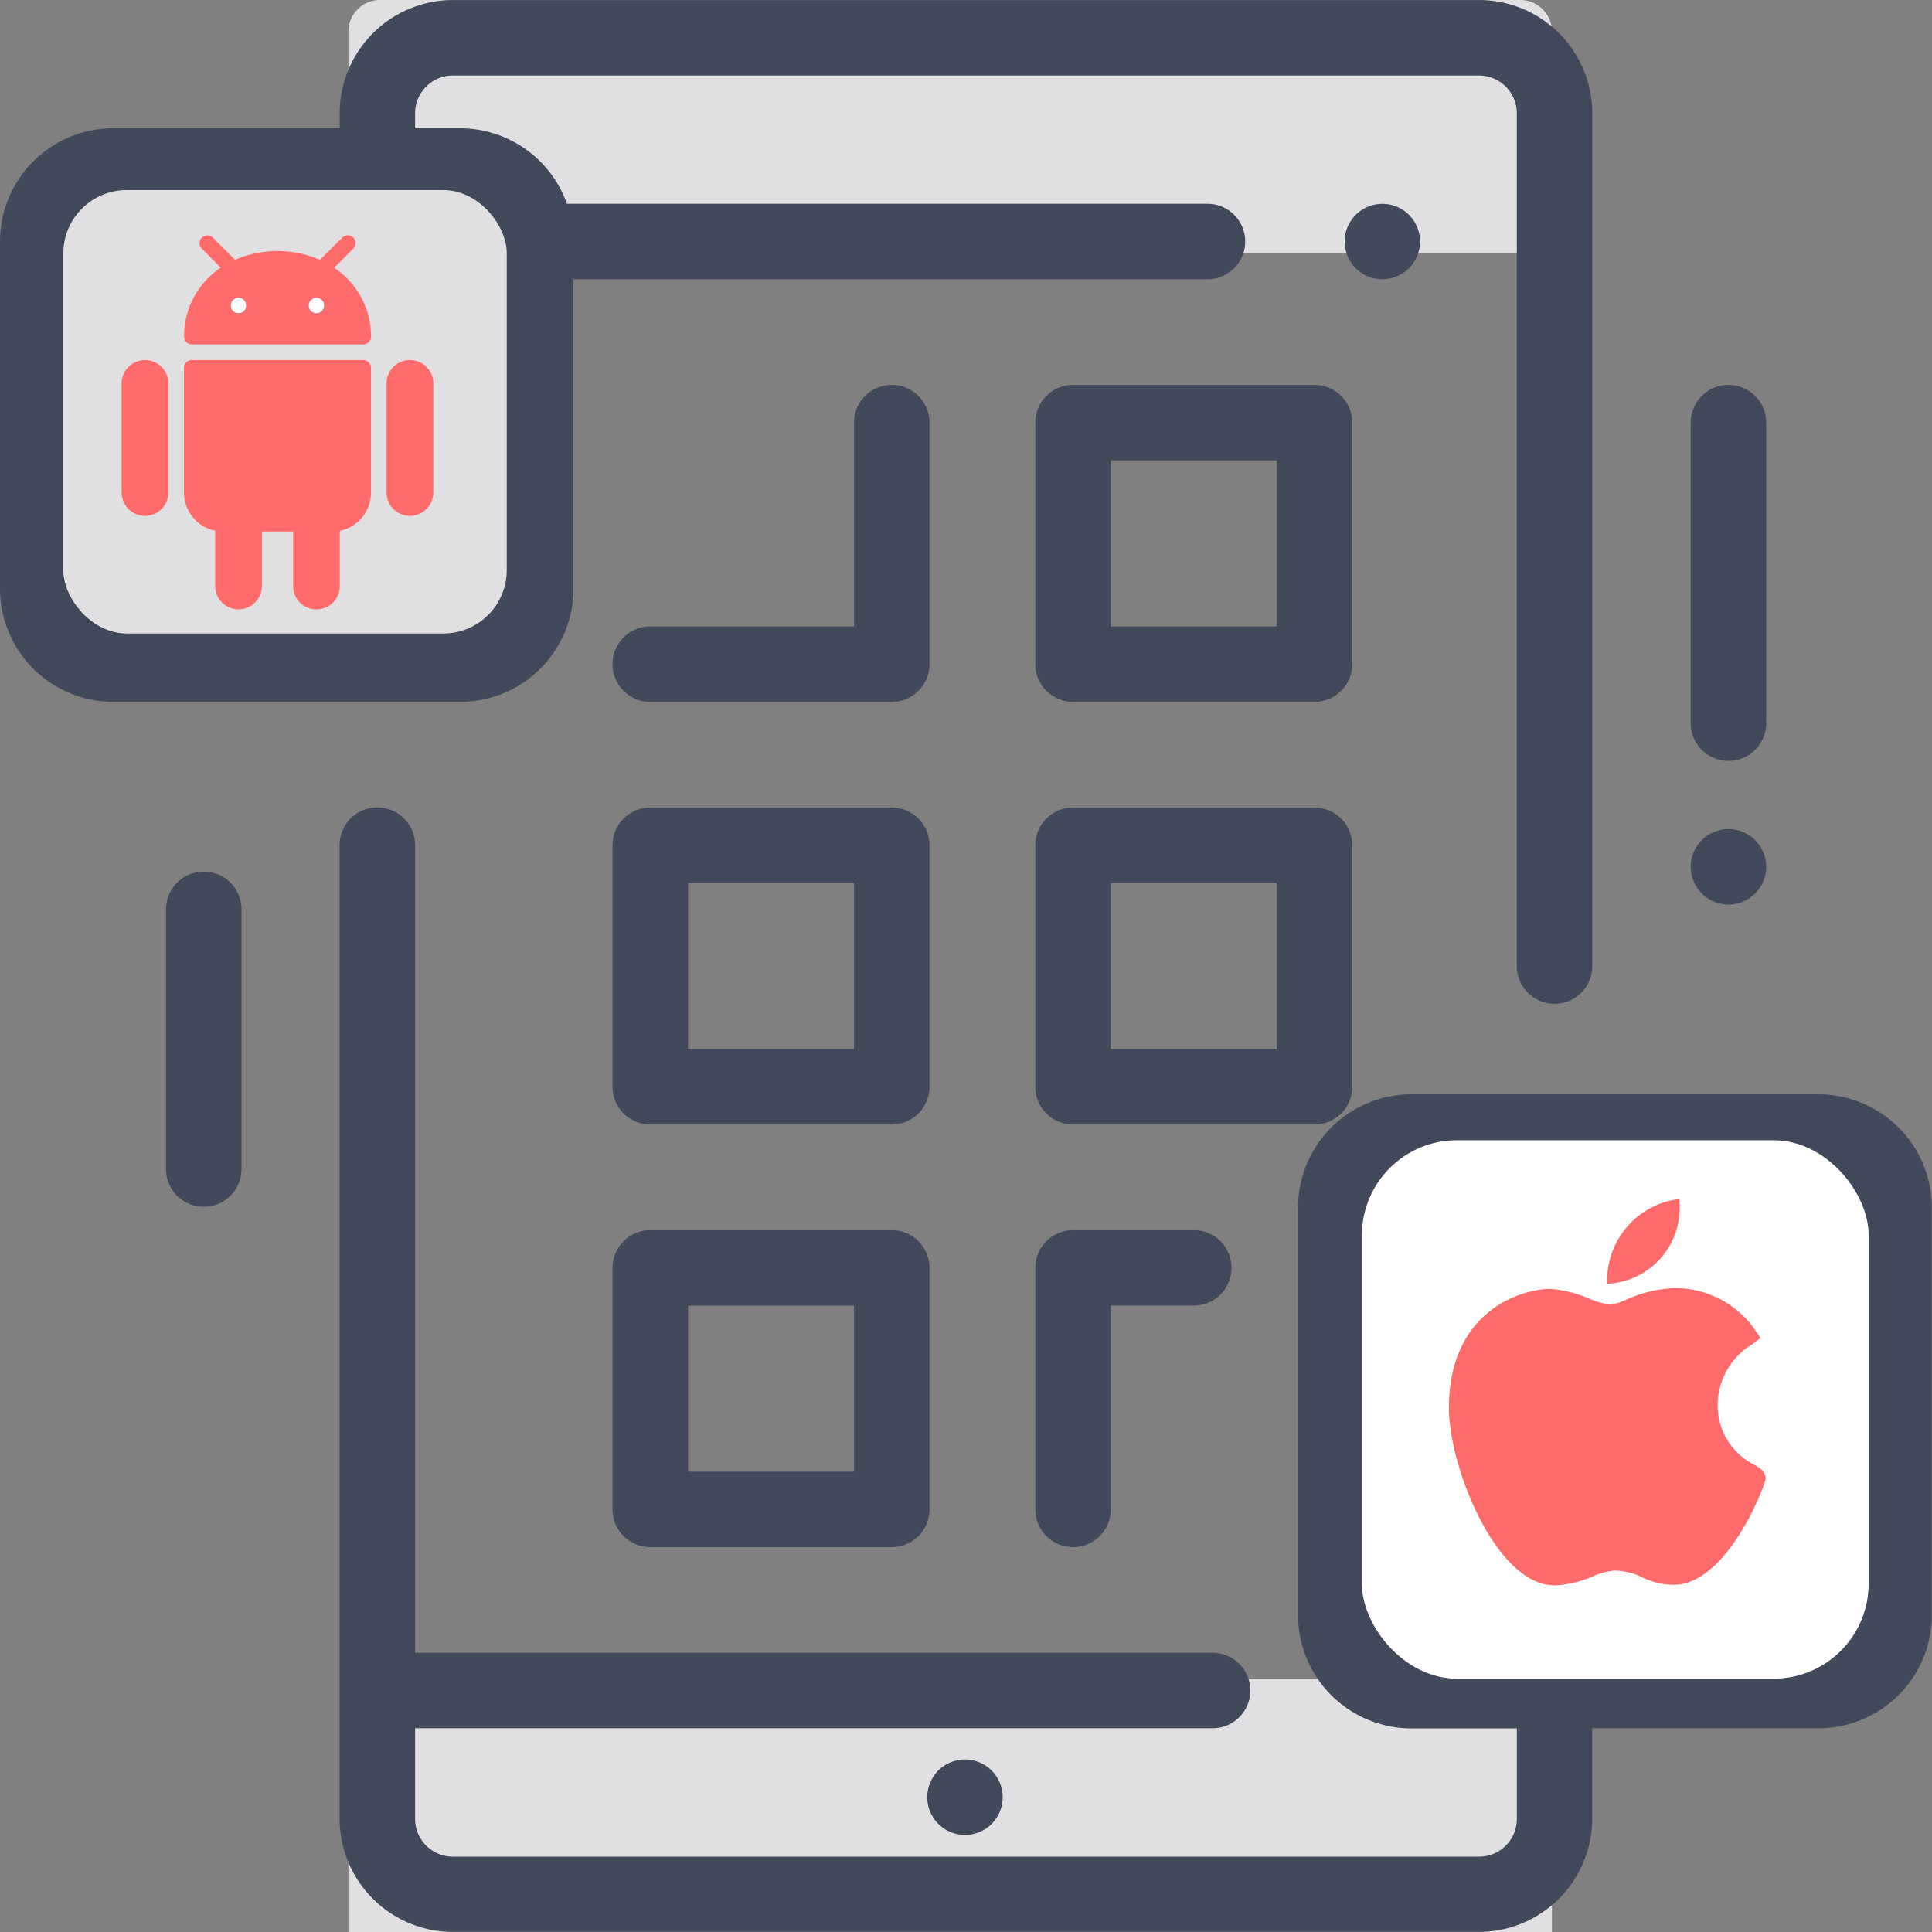
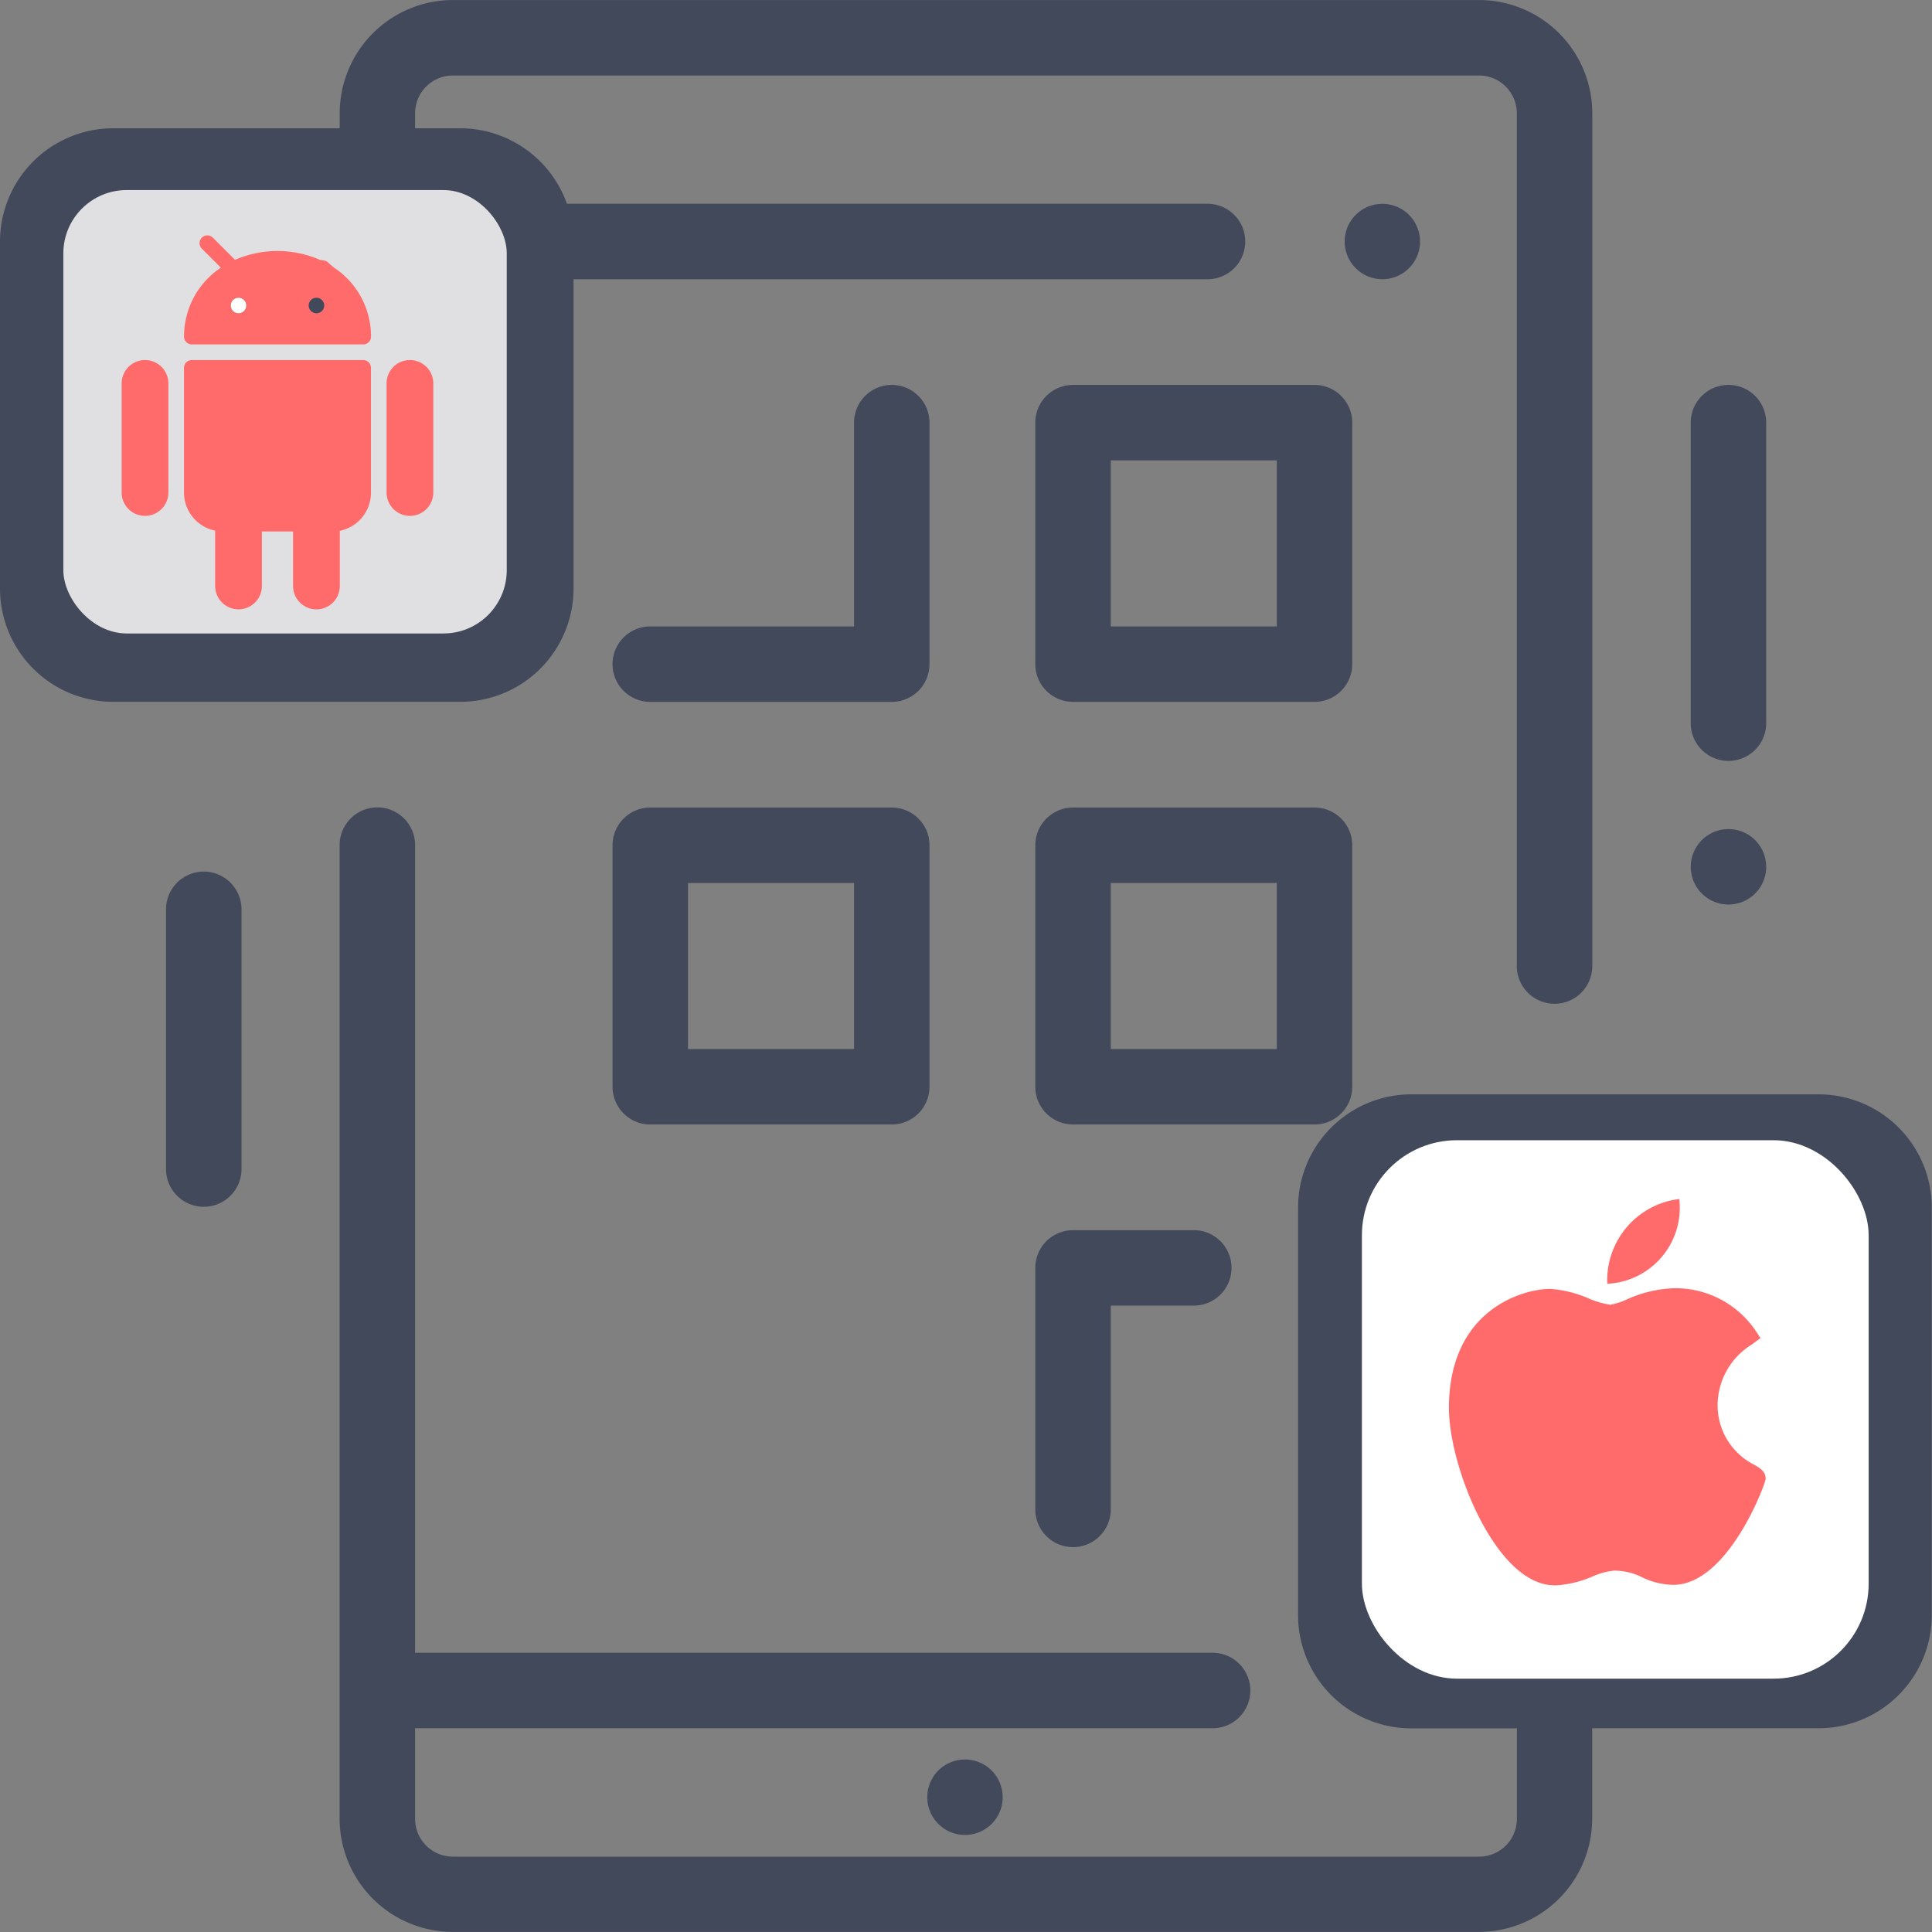
<svg xmlns="http://www.w3.org/2000/svg" width="61" height="61" viewBox="0 0 61 61">
  <rect x="0" y="0" width="61" height="61" fill="#808080" stroke="none" />
  <g id="ai-based-android-apps" transform="translate(-31 -29.155)">
-     <path id="Rectangle_2401" data-name="Rectangle 2401" d="M1,0H37a1,1,0,0,1,1,1V8a0,0,0,0,1,0,0H0A0,0,0,0,1,0,8V1A1,1,0,0,1,1,0Z" transform="translate(42 29.155)" fill="#e0e0e2" />
-     <path id="Rectangle_2402" data-name="Rectangle 2402" d="M1,0H37a1,1,0,0,1,1,1V8a0,0,0,0,1,0,0H0A0,0,0,0,1,0,8V1A1,1,0,0,1,1,0Z" transform="translate(42 82.155)" fill="#e0e0e2" />
    <g id="ui" transform="translate(31 29.156)">
      <g id="Group_2692" data-name="Group 2692" transform="translate(42.453 6.434)">
        <g id="Group_2691" data-name="Group 2691">
          <path id="Path_2315" data-name="Path 2315" d="M358.364,54.349a1.19,1.19,0,1,0,.349.842A1.2,1.2,0,0,0,358.364,54.349Z" transform="translate(-356.33 -54)" fill="#42495b" />
        </g>
      </g>
      <g id="Group_2694" data-name="Group 2694" transform="translate(32.688 12.152)">
        <g id="Group_2693" data-name="Group 2693">
          <path id="Path_2316" data-name="Path 2316" d="M283.185,102H275.56a1.191,1.191,0,0,0-1.191,1.191v7.625a1.191,1.191,0,0,0,1.191,1.191h7.625a1.191,1.191,0,0,0,1.191-1.191v-7.625A1.191,1.191,0,0,0,283.185,102Zm-1.191,7.625h-5.242v-5.242h5.242Z" transform="translate(-274.369 -102)" fill="#42495b" />
        </g>
      </g>
      <g id="Group_2696" data-name="Group 2696" transform="translate(32.688 25.496)">
        <g id="Group_2695" data-name="Group 2695">
          <path id="Path_2317" data-name="Path 2317" d="M283.185,214H275.56a1.191,1.191,0,0,0-1.191,1.191v7.625a1.191,1.191,0,0,0,1.191,1.191h7.625a1.191,1.191,0,0,0,1.191-1.191v-7.625A1.191,1.191,0,0,0,283.185,214Zm-1.191,7.625h-5.242v-5.242h5.242Z" transform="translate(-274.369 -214)" fill="#42495b" />
        </g>
      </g>
      <g id="Group_2698" data-name="Group 2698" transform="translate(32.688 38.84)">
        <g id="Group_2697" data-name="Group 2697">
          <path id="Path_2318" data-name="Path 2318" d="M279.373,326H275.56a1.191,1.191,0,0,0-1.191,1.191v7.625a1.191,1.191,0,1,0,2.383,0v-6.434h2.621a1.191,1.191,0,1,0,0-2.383Z" transform="translate(-274.369 -326)" fill="#42495b" />
        </g>
      </g>
      <g id="Group_2700" data-name="Group 2700" transform="translate(19.34 12.152)">
        <g id="Group_2699" data-name="Group 2699">
          <path id="Path_2319" data-name="Path 2319" d="M171.149,102a1.191,1.191,0,0,0-1.191,1.191v6.434h-6.434a1.191,1.191,0,1,0,0,2.383h7.625a1.191,1.191,0,0,0,1.191-1.191v-7.625A1.191,1.191,0,0,0,171.149,102Z" transform="translate(-162.333 -102)" fill="#42495b" />
        </g>
      </g>
      <g id="Group_2702" data-name="Group 2702" transform="translate(19.34 25.496)">
        <g id="Group_2701" data-name="Group 2701">
          <path id="Path_2320" data-name="Path 2320" d="M171.149,214h-7.625a1.191,1.191,0,0,0-1.191,1.191v7.625a1.191,1.191,0,0,0,1.191,1.191h7.625a1.191,1.191,0,0,0,1.191-1.191v-7.625A1.191,1.191,0,0,0,171.149,214Zm-1.191,7.625h-5.242v-5.242h5.242Z" transform="translate(-162.333 -214)" fill="#42495b" />
        </g>
      </g>
      <g id="Group_2704" data-name="Group 2704" transform="translate(19.34 38.84)">
        <g id="Group_2703" data-name="Group 2703">
-           <path id="Path_2321" data-name="Path 2321" d="M171.149,326h-7.625a1.191,1.191,0,0,0-1.191,1.191v7.625a1.191,1.191,0,0,0,1.191,1.191h7.625a1.191,1.191,0,0,0,1.191-1.191v-7.625A1.191,1.191,0,0,0,171.149,326Zm-1.191,7.625h-5.242v-5.242h5.242Z" transform="translate(-162.333 -326)" fill="#42495b" />
-         </g>
+           </g>
      </g>
      <g id="Group_2706" data-name="Group 2706" transform="translate(29.276 55.552)">
        <g id="Group_2705" data-name="Group 2705">
          <path id="Path_2322" data-name="Path 2322" d="M247.763,466.619a1.191,1.191,0,1,0,.349.842A1.2,1.2,0,0,0,247.763,466.619Z" transform="translate(-245.729 -466.27)" fill="#42495b" />
        </g>
      </g>
      <g id="Group_2708" data-name="Group 2708">
        <g id="Group_2707" data-name="Group 2707">
          <path id="Path_2323" data-name="Path 2323" d="M46.7,0H14.3a3.578,3.578,0,0,0-3.574,3.574v.475H3.574A3.578,3.578,0,0,0,0,7.623V18.584a3.578,3.578,0,0,0,3.574,3.574H14.535a3.578,3.578,0,0,0,3.574-3.574V8.816H38.125a1.191,1.191,0,0,0,0-2.383H17.9a3.58,3.58,0,0,0-3.37-2.384H13.106V3.574A1.193,1.193,0,0,1,14.3,2.383H46.7a1.193,1.193,0,0,1,1.191,1.191V30.5a1.191,1.191,0,1,0,2.383,0V3.574A3.578,3.578,0,0,0,46.7,0ZM15.727,18.584a1.193,1.193,0,0,1-1.191,1.191H3.574a1.193,1.193,0,0,1-1.191-1.191v-.433A1.2,1.2,0,0,0,2.57,18l3.774-3.774,2.642,2.642a1.192,1.192,0,0,0,1.685,0l5.055-5.055ZM14.535,6.432a1.193,1.193,0,0,1,1.191,1.191v.819l-5.9,5.9L7.187,11.7a1.192,1.192,0,0,0-1.685,0L2.383,14.816V7.623A1.193,1.193,0,0,1,3.574,6.432H14.535Z" fill="#42495b" />
        </g>
        <rect id="Rectangle_2400" data-name="Rectangle 2400" width="14" height="14" rx="2" transform="translate(2 6)" fill="#e0e0e2" />
        <g id="android" transform="translate(-38.896 7.428)">
          <g id="Group_2393" data-name="Group 2393" transform="translate(42.737 0.495)">
            <path id="Path_2025" data-name="Path 2025" d="M43.475,170.808a.738.738,0,0,0-.738.738v3.444a.738.738,0,1,0,1.476,0v-3.444A.738.738,0,0,0,43.475,170.808Z" transform="translate(-42.737 -167.364)" fill="#ff6b6b" />
            <path id="Path_2026" data-name="Path 2026" d="M406.142,170.808a.738.738,0,0,0-.738.738v3.444a.738.738,0,1,0,1.476,0v-3.444A.738.738,0,0,0,406.142,170.808Z" transform="translate(-397.04 -167.364)" fill="#ff6b6b" />
            <path id="Path_2027" data-name="Path 2027" d="M133.728,170.808h-5.412a.246.246,0,0,0-.246.246v3.936a1.23,1.23,0,0,0,.984,1.205v1.746a.738.738,0,1,0,1.476,0V176.22h.984v1.722a.738.738,0,1,0,1.476,0V176.2a1.23,1.23,0,0,0,.984-1.205v-3.936A.246.246,0,0,0,133.728,170.808Z" transform="translate(-126.102 -167.364)" fill="#ff6b6b" />
            <path id="Path_2028" data-name="Path 2028" d="M132.81,3.155c-.3-.249-.179-.2-.447-.248a3.367,3.367,0,0,0-2.683,0c-.191.09-.289.025-.447.248l0,0a2.6,2.6,0,0,0-1.161,2.177.246.246,0,0,0,.246.246h5.412a.246.246,0,0,0,.246-.246A2.6,2.6,0,0,0,132.81,3.155Z" transform="translate(-126.102 -2.627)" fill="#ff6b6b" />
          </g>
          <g id="Group_2394" data-name="Group 2394" transform="translate(46.181 1.971)">
            <circle id="Ellipse_106" data-name="Ellipse 106" cx="0.246" cy="0.246" r="0.246" transform="translate(0)" fill="#42495b" />
            <circle id="Ellipse_107" data-name="Ellipse 107" cx="0.246" cy="0.246" r="0.246" transform="translate(2.46)" fill="#42495b" />
          </g>
          <path id="Path_2033" data-name="Path 2033" d="M150.375,1.358a.246.246,0,0,1-.174-.072l-.738-.738A.246.246,0,1,1,149.811.2l.738.738a.246.246,0,0,1-.174.42Z" transform="translate(-104.194 -0.125)" fill="#ff6b6b" />
-           <path id="Path_2034" data-name="Path 2034" d="M309.631,1.233a.246.246,0,0,1-.174-.42L310.2.075a.246.246,0,1,1,.354.342l-.006.006-.738.738A.246.246,0,0,1,309.631,1.233Z" transform="translate(-260.499 0)" fill="#ff6b6b" />
          <circle id="Ellipse_108" data-name="Ellipse 108" cx="0.246" cy="0.246" r="0.246" transform="translate(46.181 1.971)" fill="#fff" />
-           <circle id="Ellipse_109" data-name="Ellipse 109" cx="0.246" cy="0.246" r="0.246" transform="translate(48.641 1.971)" fill="#fff" />
        </g>
      </g>
      <g id="Group_2710" data-name="Group 2710" transform="translate(10.723 25.496)">
        <g id="Group_2709" data-name="Group 2709">
          <path id="Path_2324" data-name="Path 2324" d="M136.708,223.055H123.841a3.578,3.578,0,0,0-3.574,3.574V239.5a3.578,3.578,0,0,0,3.574,3.574h3.335v2.859a1.193,1.193,0,0,1-1.191,1.191H93.58a1.193,1.193,0,0,1-1.191-1.191V243.07h25.18a1.191,1.191,0,1,0,0-2.383H92.389v-25.5a1.191,1.191,0,1,0-2.383,0V245.93A3.578,3.578,0,0,0,93.58,249.5h32.4a3.578,3.578,0,0,0,3.574-3.574V243.07h7.149a3.578,3.578,0,0,0,3.574-3.574V226.629A3.578,3.578,0,0,0,136.708,223.055Z" transform="translate(-90.006 -214)" fill="#42495b" />
        </g>
      </g>
      <g id="Group_2712" data-name="Group 2712" transform="translate(53.382 12.152)">
        <g id="Group_2711" data-name="Group 2711">
          <path id="Path_2325" data-name="Path 2325" d="M449.254,102a1.191,1.191,0,0,0-1.191,1.191v9.489a1.191,1.191,0,0,0,2.383,0v-9.489A1.191,1.191,0,0,0,449.254,102Z" transform="translate(-448.063 -102)" fill="#42495b" />
        </g>
      </g>
      <g id="Group_2714" data-name="Group 2714" transform="translate(53.382 26.176)">
        <g id="Group_2713" data-name="Group 2713">
          <path id="Path_2326" data-name="Path 2326" d="M450.094,220.059a1.191,1.191,0,1,0,.349.842A1.2,1.2,0,0,0,450.094,220.059Z" transform="translate(-448.06 -219.71)" fill="#42495b" />
        </g>
      </g>
      <g id="Group_2716" data-name="Group 2716" transform="translate(5.242 27.519)">
        <g id="Group_2715" data-name="Group 2715">
          <path id="Path_2327" data-name="Path 2327" d="M45.191,230.982A1.191,1.191,0,0,0,44,232.173v8.2a1.191,1.191,0,0,0,2.383,0v-8.2A1.191,1.191,0,0,0,45.191,230.982Z" transform="translate(-44 -230.982)" fill="#42495b" />
        </g>
      </g>
    </g>
    <rect id="Rectangle_2403" data-name="Rectangle 2403" width="16" height="17" rx="3" transform="translate(74 65.156)" fill="#fff" />
    <g id="company_1_" data-name="company (1)" transform="translate(76.748 67.012)">
      <path id="Path_2023" data-name="Path 2023" d="M49.338,127.343c-1.815-.01-3.316-3.715-3.316-5.6,0-3.082,2.312-3.757,3.2-3.757a3.686,3.686,0,0,1,1.209.3,2.7,2.7,0,0,0,.69.2,2.148,2.148,0,0,0,.5-.16,3.968,3.968,0,0,1,1.492-.361h0a3.059,3.059,0,0,1,2.559,1.293l.187.281-.269.2a2.261,2.261,0,0,0-1.084,1.864,2.1,2.1,0,0,0,1.174,1.945c.168.1.342.205.342.434,0,.149-1.189,3.348-2.916,3.348a2.345,2.345,0,0,1-.985-.239,2,2,0,0,0-.876-.211,2.254,2.254,0,0,0-.694.188,3.4,3.4,0,0,1-1.2.281Z" transform="translate(-46.022 -115.148)" fill="#ff6b6b" />
      <path id="Path_2024" data-name="Path 2024" d="M257.445,0a2.4,2.4,0,0,1-2.273,2.676A2.584,2.584,0,0,1,257.445,0Z" transform="translate(-250.173)" fill="#ff6b6b" />
    </g>
  </g>
</svg>